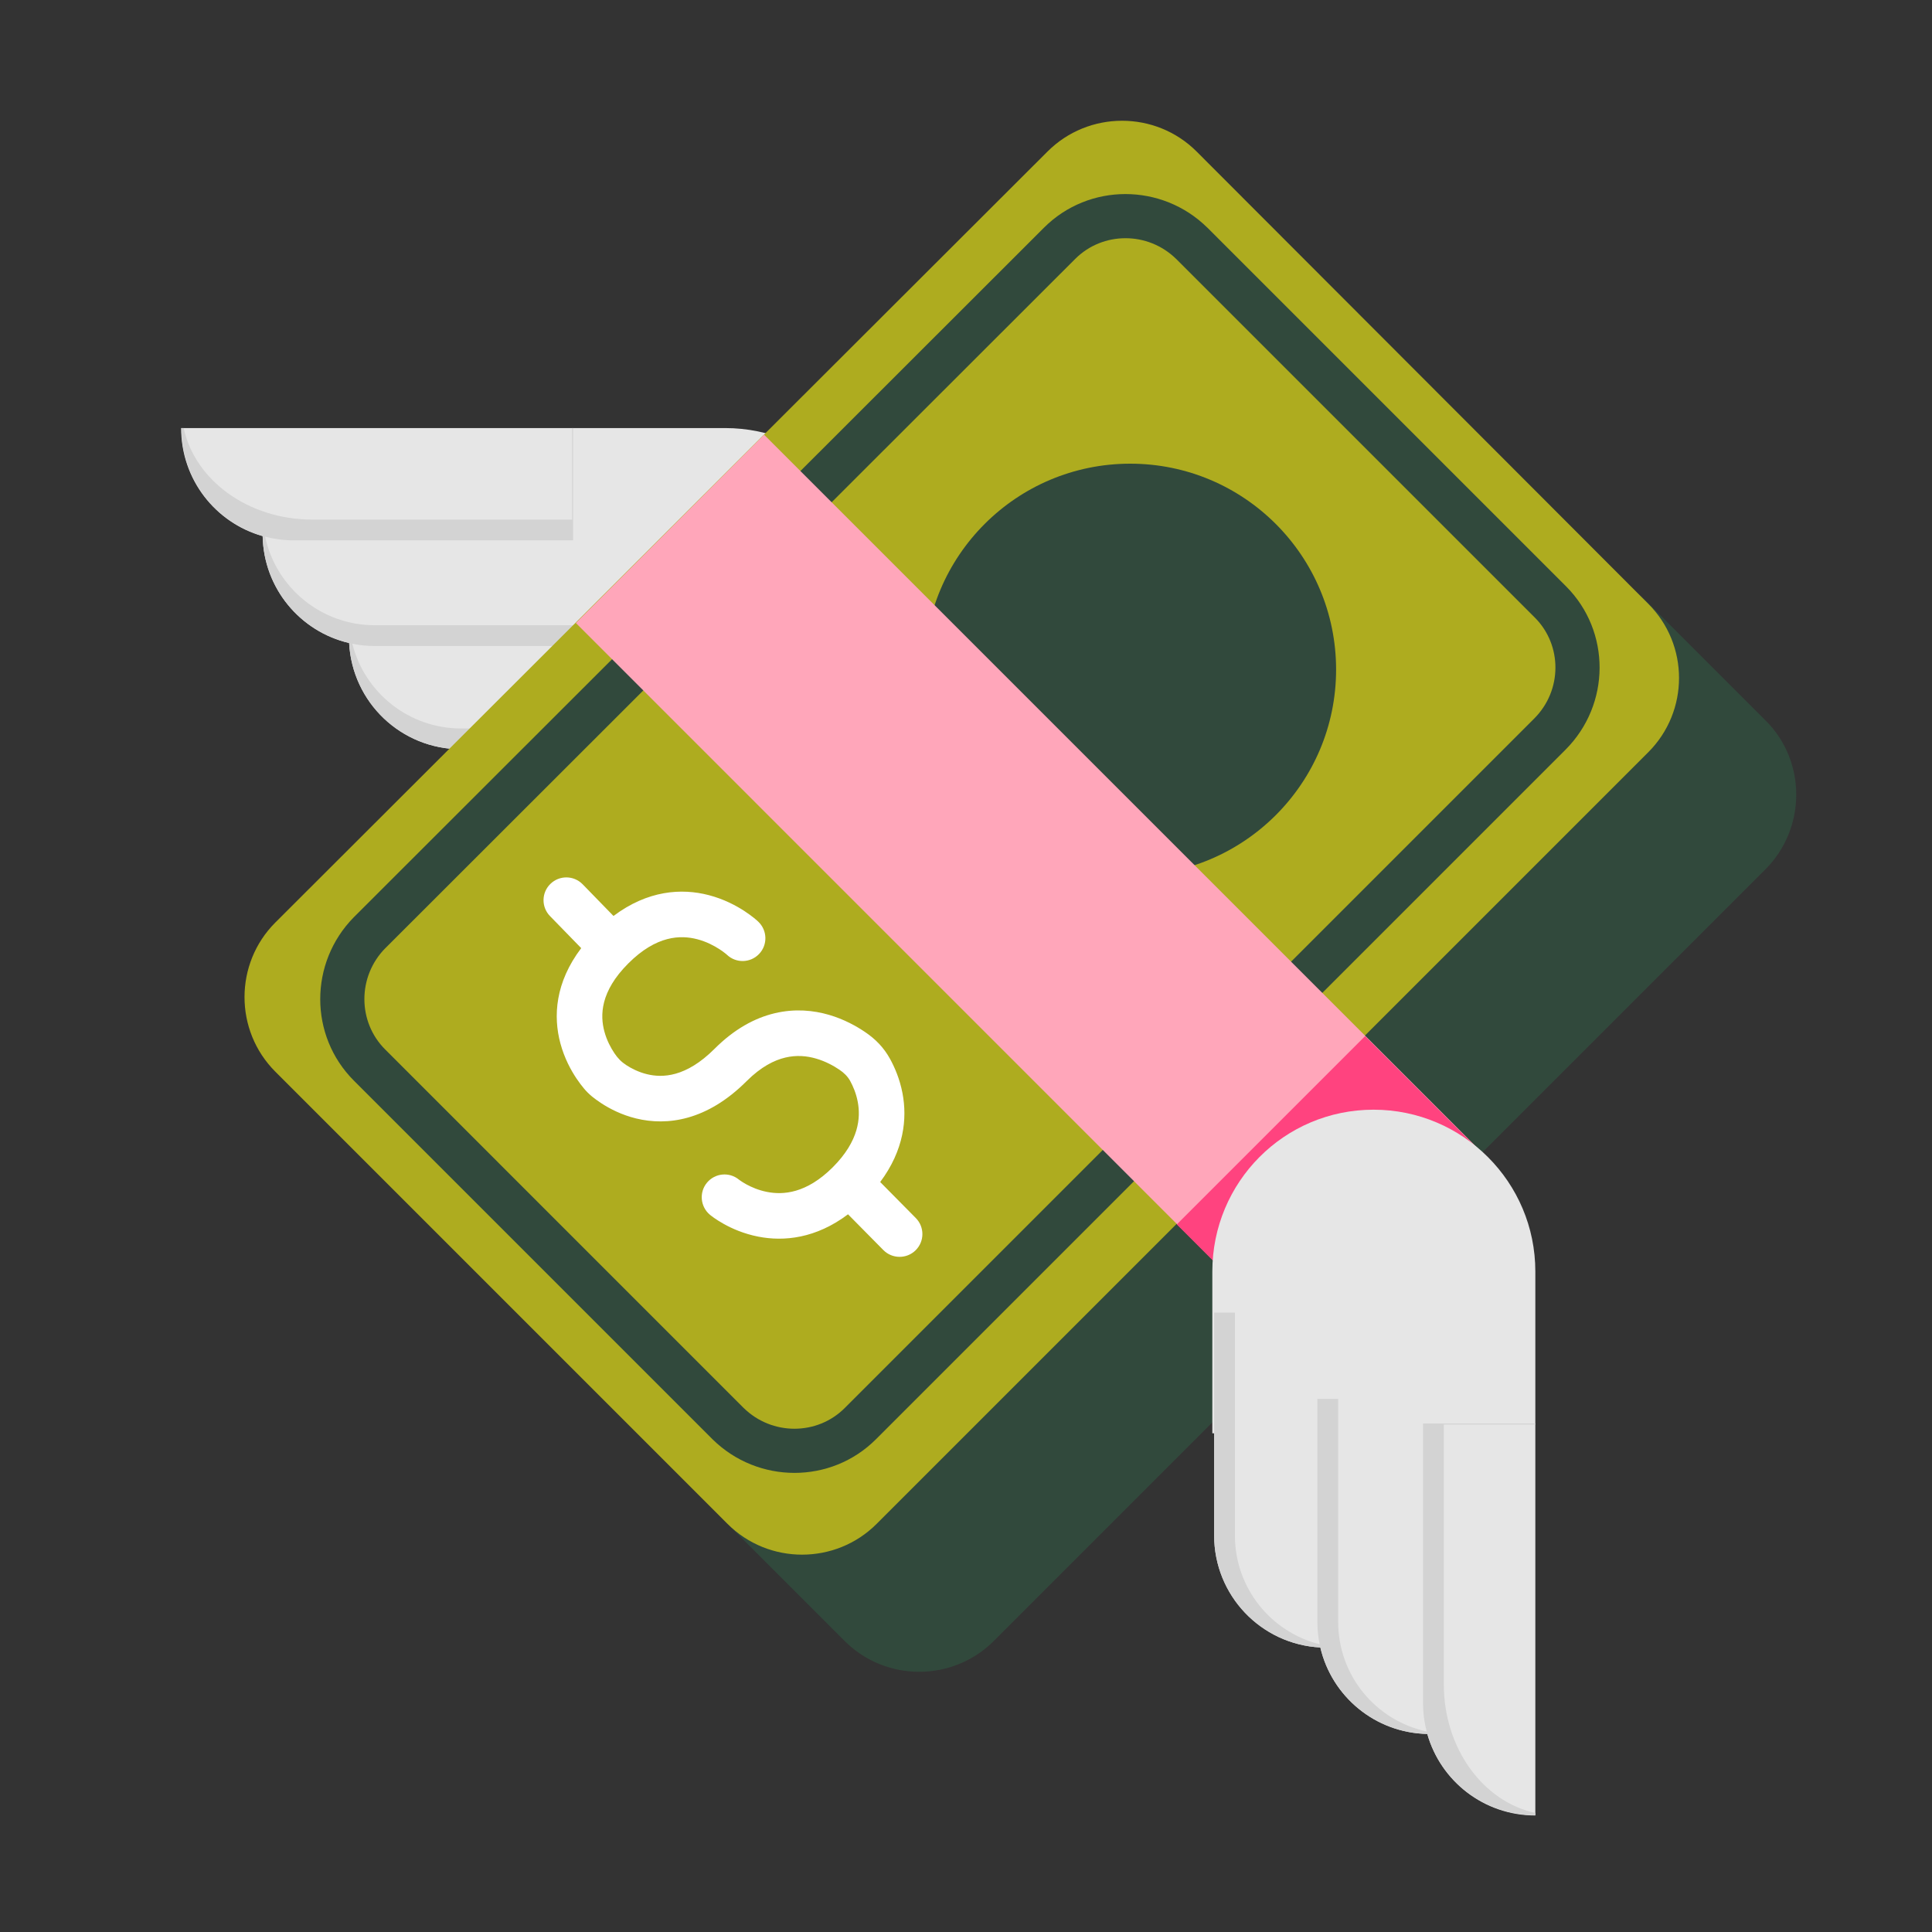
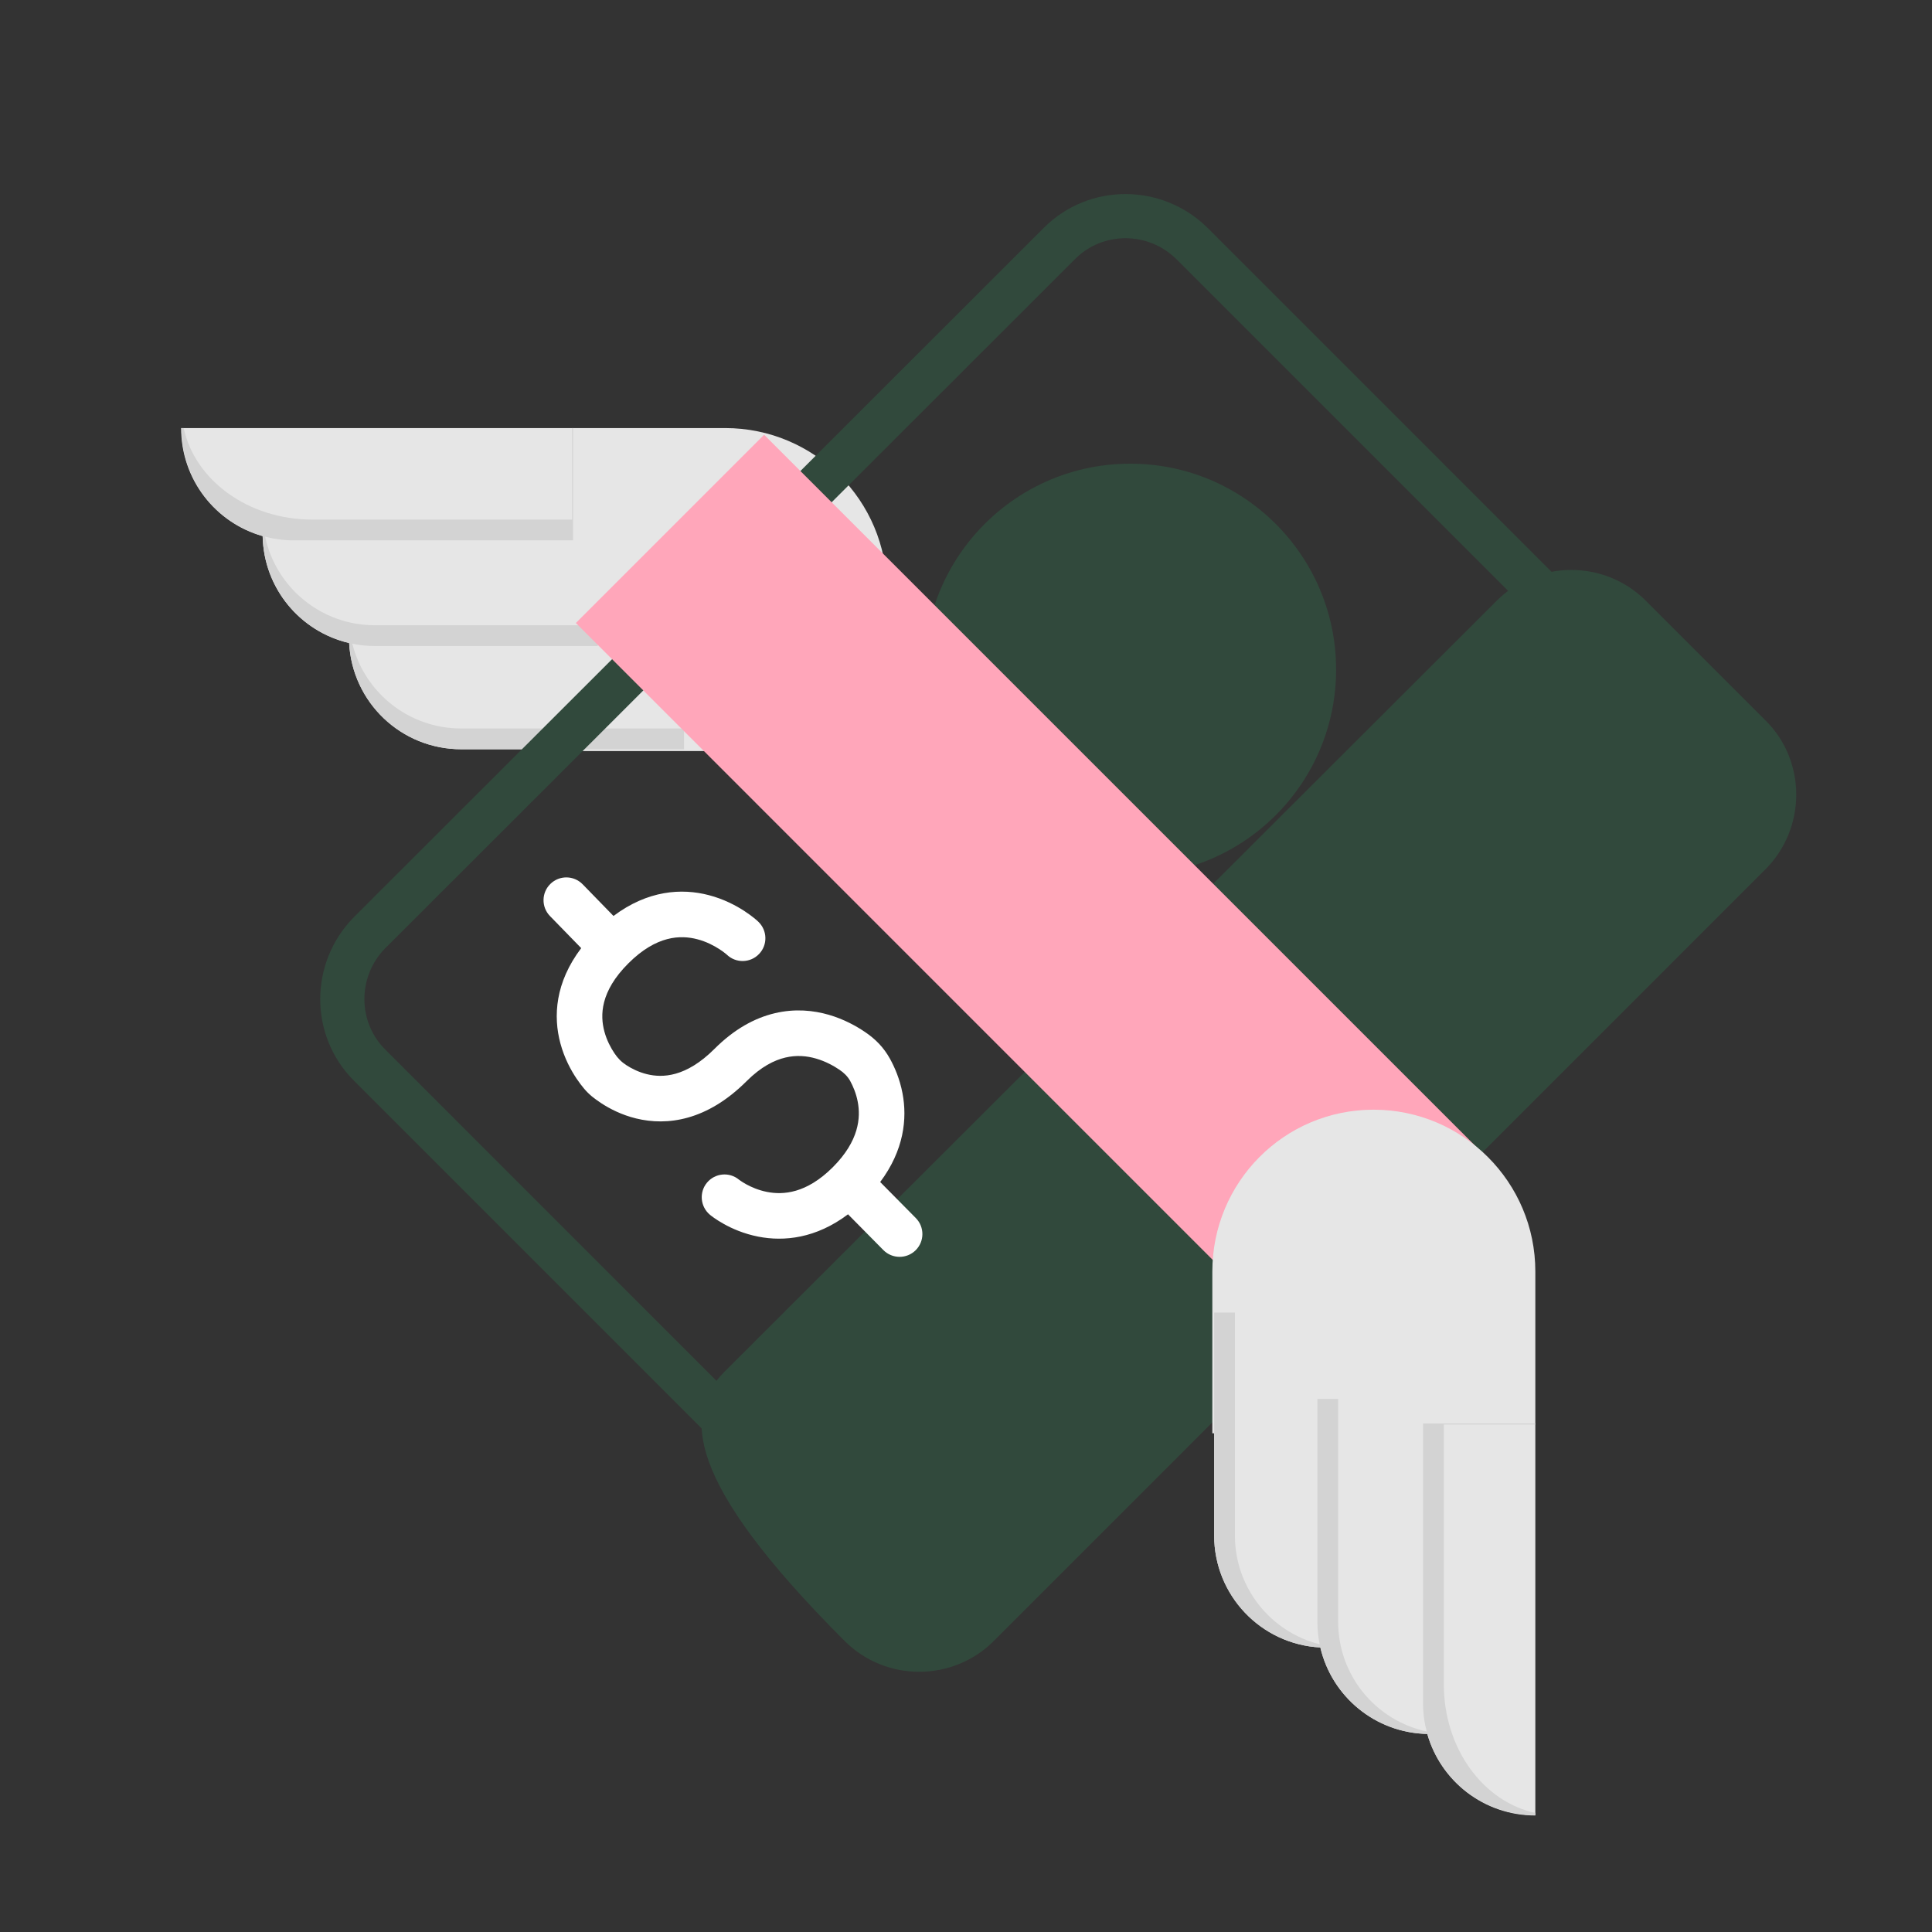
<svg xmlns="http://www.w3.org/2000/svg" width="48" height="48" viewBox="0 0 48 48" fill="none">
  <rect x="0" y="0" width="48" height="48" fill="#333333" stroke="none" />
  <path d="M18.015 18.66H13.995V18.615H11.46C9.966 18.615 8.752 17.451 8.674 15.976C7.458 15.693 6.552 14.617 6.525 13.32C5.354 12.989 4.5 11.915 4.5 10.635H13.995L18.015 10.635C20.235 10.635 22.035 12.435 22.035 14.655C22.035 16.875 20.235 18.66 18.015 18.66Z" fill="#E6E6E6" />
  <path d="M14.238 10.635H14.215V12.909H7.761C6.165 12.909 4.844 11.932 4.563 10.635H4.508C4.508 11.912 5.358 12.984 6.526 13.318C6.552 14.616 7.458 15.692 8.674 15.976C8.753 17.451 9.966 18.615 11.46 18.615H16.995V18.099H11.46C10.152 18.099 9.058 17.206 8.754 15.994C8.935 16.031 9.123 16.05 9.315 16.05H14.85V15.534H9.315C7.973 15.534 6.857 14.594 6.587 13.334C6.814 13.393 7.052 13.425 7.298 13.425H14.238V10.635Z" fill="#D3D3D3" />
-   <path d="M43.86 21.6L24.69 40.77C23.67 41.79 22.005 41.79 20.985 40.77L18 37.785C16.98 36.765 16.98 35.1 18 34.08L37.185 14.925C38.205 13.905 39.87 13.905 40.89 14.925L43.875 17.91C44.88 18.915 44.88 20.58 43.86 21.6Z" fill="#31493C" />
-   <path d="M40.95 18.69L21.78 37.86C20.76 38.88 19.095 38.88 18.075 37.86L6.84 26.625C5.82 25.605 5.82 23.94 6.84 22.92L26.025 3.765C27.045 2.745 28.71 2.745 29.73 3.765L40.95 15C41.97 16.02 41.97 17.67 40.95 18.69Z" fill="#AEAC1F" />
+   <path d="M43.86 21.6L24.69 40.77C23.67 41.79 22.005 41.79 20.985 40.77C16.98 36.765 16.98 35.1 18 34.08L37.185 14.925C38.205 13.905 39.87 13.905 40.89 14.925L43.875 17.91C44.88 18.915 44.88 20.58 43.86 21.6Z" fill="#31493C" />
  <path d="M26.713 6.433C27.396 5.749 28.52 5.744 29.223 6.435L29.225 6.436L38.132 15.343C38.815 16.026 38.82 17.149 38.117 17.852L20.987 34.982C20.303 35.666 19.179 35.671 18.476 34.98L18.474 34.979L9.568 26.072C8.884 25.389 8.879 24.265 9.569 23.561L9.571 23.56L26.713 6.433ZM29.994 5.654C28.868 4.546 27.053 4.541 25.937 5.657L8.792 22.787L8.789 22.79C7.68 23.917 7.676 25.732 8.792 26.848L17.702 35.758L17.705 35.761C18.832 36.869 20.647 36.874 21.763 35.758L38.893 18.628C40.02 17.501 40.024 15.684 38.908 14.567L29.998 5.657L29.994 5.654ZM33.195 16.635C33.195 19.46 30.905 21.75 28.08 21.75C25.255 21.75 22.965 19.46 22.965 16.635C22.965 13.81 25.255 11.52 28.08 11.52C30.905 11.52 33.195 13.81 33.195 16.635Z" fill="#31493C" />
  <path d="M18.984 10.801L14.307 15.478L32.136 33.308L36.814 28.63L18.984 10.801Z" fill="#FFA6BA" />
-   <path d="M33.915 25.743L29.237 30.42L32.144 33.327L36.821 28.649L33.915 25.743Z" fill="#FF437F" />
  <path d="M14.476 21.97C14.257 21.746 13.899 21.741 13.675 21.96C13.451 22.178 13.446 22.536 13.665 22.76L14.44 23.556C13.792 24.411 13.742 25.252 13.923 25.923C14.023 26.294 14.187 26.593 14.324 26.797C14.393 26.9 14.457 26.981 14.505 27.039C14.566 27.113 14.634 27.18 14.707 27.241C14.764 27.287 14.845 27.348 14.946 27.414C15.146 27.544 15.44 27.699 15.805 27.788C16.576 27.976 17.565 27.846 18.55 26.86C18.91 26.501 19.237 26.34 19.511 26.275C19.788 26.209 20.047 26.233 20.278 26.301C20.512 26.369 20.712 26.48 20.855 26.577C20.964 26.65 21.059 26.741 21.122 26.855C21.191 26.982 21.27 27.16 21.31 27.372C21.385 27.765 21.347 28.342 20.69 29C20.034 29.655 19.455 29.691 19.058 29.613C18.843 29.571 18.662 29.491 18.534 29.42C18.471 29.385 18.423 29.353 18.393 29.332C18.378 29.321 18.367 29.314 18.362 29.31L18.358 29.307C18.118 29.11 17.763 29.144 17.564 29.384C17.365 29.624 17.399 29.982 17.64 30.182C17.64 30.182 17.641 30.183 17.641 30.183L17.643 30.185L17.651 30.191L17.673 30.208C17.69 30.221 17.713 30.239 17.742 30.259C17.801 30.3 17.882 30.353 17.985 30.41C18.187 30.523 18.481 30.654 18.84 30.724C19.477 30.849 20.271 30.77 21.069 30.169L21.947 31.058C22.167 31.28 22.526 31.282 22.748 31.063C22.971 30.843 22.973 30.485 22.753 30.262L21.868 29.367C22.46 28.576 22.543 27.792 22.422 27.16C22.354 26.802 22.224 26.51 22.113 26.308C21.958 26.027 21.754 25.817 21.49 25.639C21.28 25.497 20.973 25.323 20.594 25.213C20.212 25.102 19.752 25.054 19.25 25.173C18.747 25.292 18.238 25.571 17.75 26.06C17.04 26.769 16.455 26.781 16.074 26.688C15.864 26.637 15.687 26.545 15.562 26.464C15.437 26.383 15.348 26.291 15.265 26.167C15.176 26.034 15.075 25.848 15.016 25.628C14.908 25.228 14.91 24.636 15.61 23.936C16.311 23.235 16.912 23.228 17.323 23.335C17.548 23.393 17.738 23.494 17.874 23.582C17.941 23.625 17.992 23.664 18.024 23.69C18.04 23.703 18.052 23.713 18.058 23.718L18.063 23.723C18.289 23.936 18.646 23.926 18.86 23.7C19.076 23.474 19.066 23.115 18.839 22.899L18.836 22.895L18.828 22.889L18.807 22.869C18.79 22.854 18.766 22.834 18.737 22.81C18.678 22.763 18.595 22.7 18.491 22.632C18.284 22.498 17.982 22.336 17.608 22.239C16.937 22.064 16.095 22.116 15.242 22.757L14.476 21.97Z" fill="white" />
  <path d="M30.12 35.61V31.59C30.12 29.37 31.905 27.57 34.125 27.57C36.345 27.57 38.145 29.37 38.145 31.59V45.105C36.865 45.105 35.791 44.251 35.46 43.079C34.163 43.052 33.088 42.147 32.804 40.931C31.33 40.853 30.165 39.639 30.165 38.145V35.61H30.12Z" fill="#E6E6E6" />
  <path d="M30.681 38.145C30.681 39.454 31.574 40.547 32.786 40.851C32.749 40.67 32.73 40.482 32.73 40.29V34.755H33.246V40.29C33.246 41.633 34.186 42.748 35.446 43.018C35.386 42.791 35.355 42.553 35.355 42.307V35.367H38.145V35.391H35.871V41.844C35.871 43.44 36.848 44.762 38.145 45.042V45.097C36.868 45.097 35.796 44.247 35.462 43.08C34.164 43.053 33.088 42.148 32.803 40.931C31.329 40.853 30.165 39.639 30.165 38.145V32.61H30.681V38.145Z" fill="#D3D3D3" />
</svg>